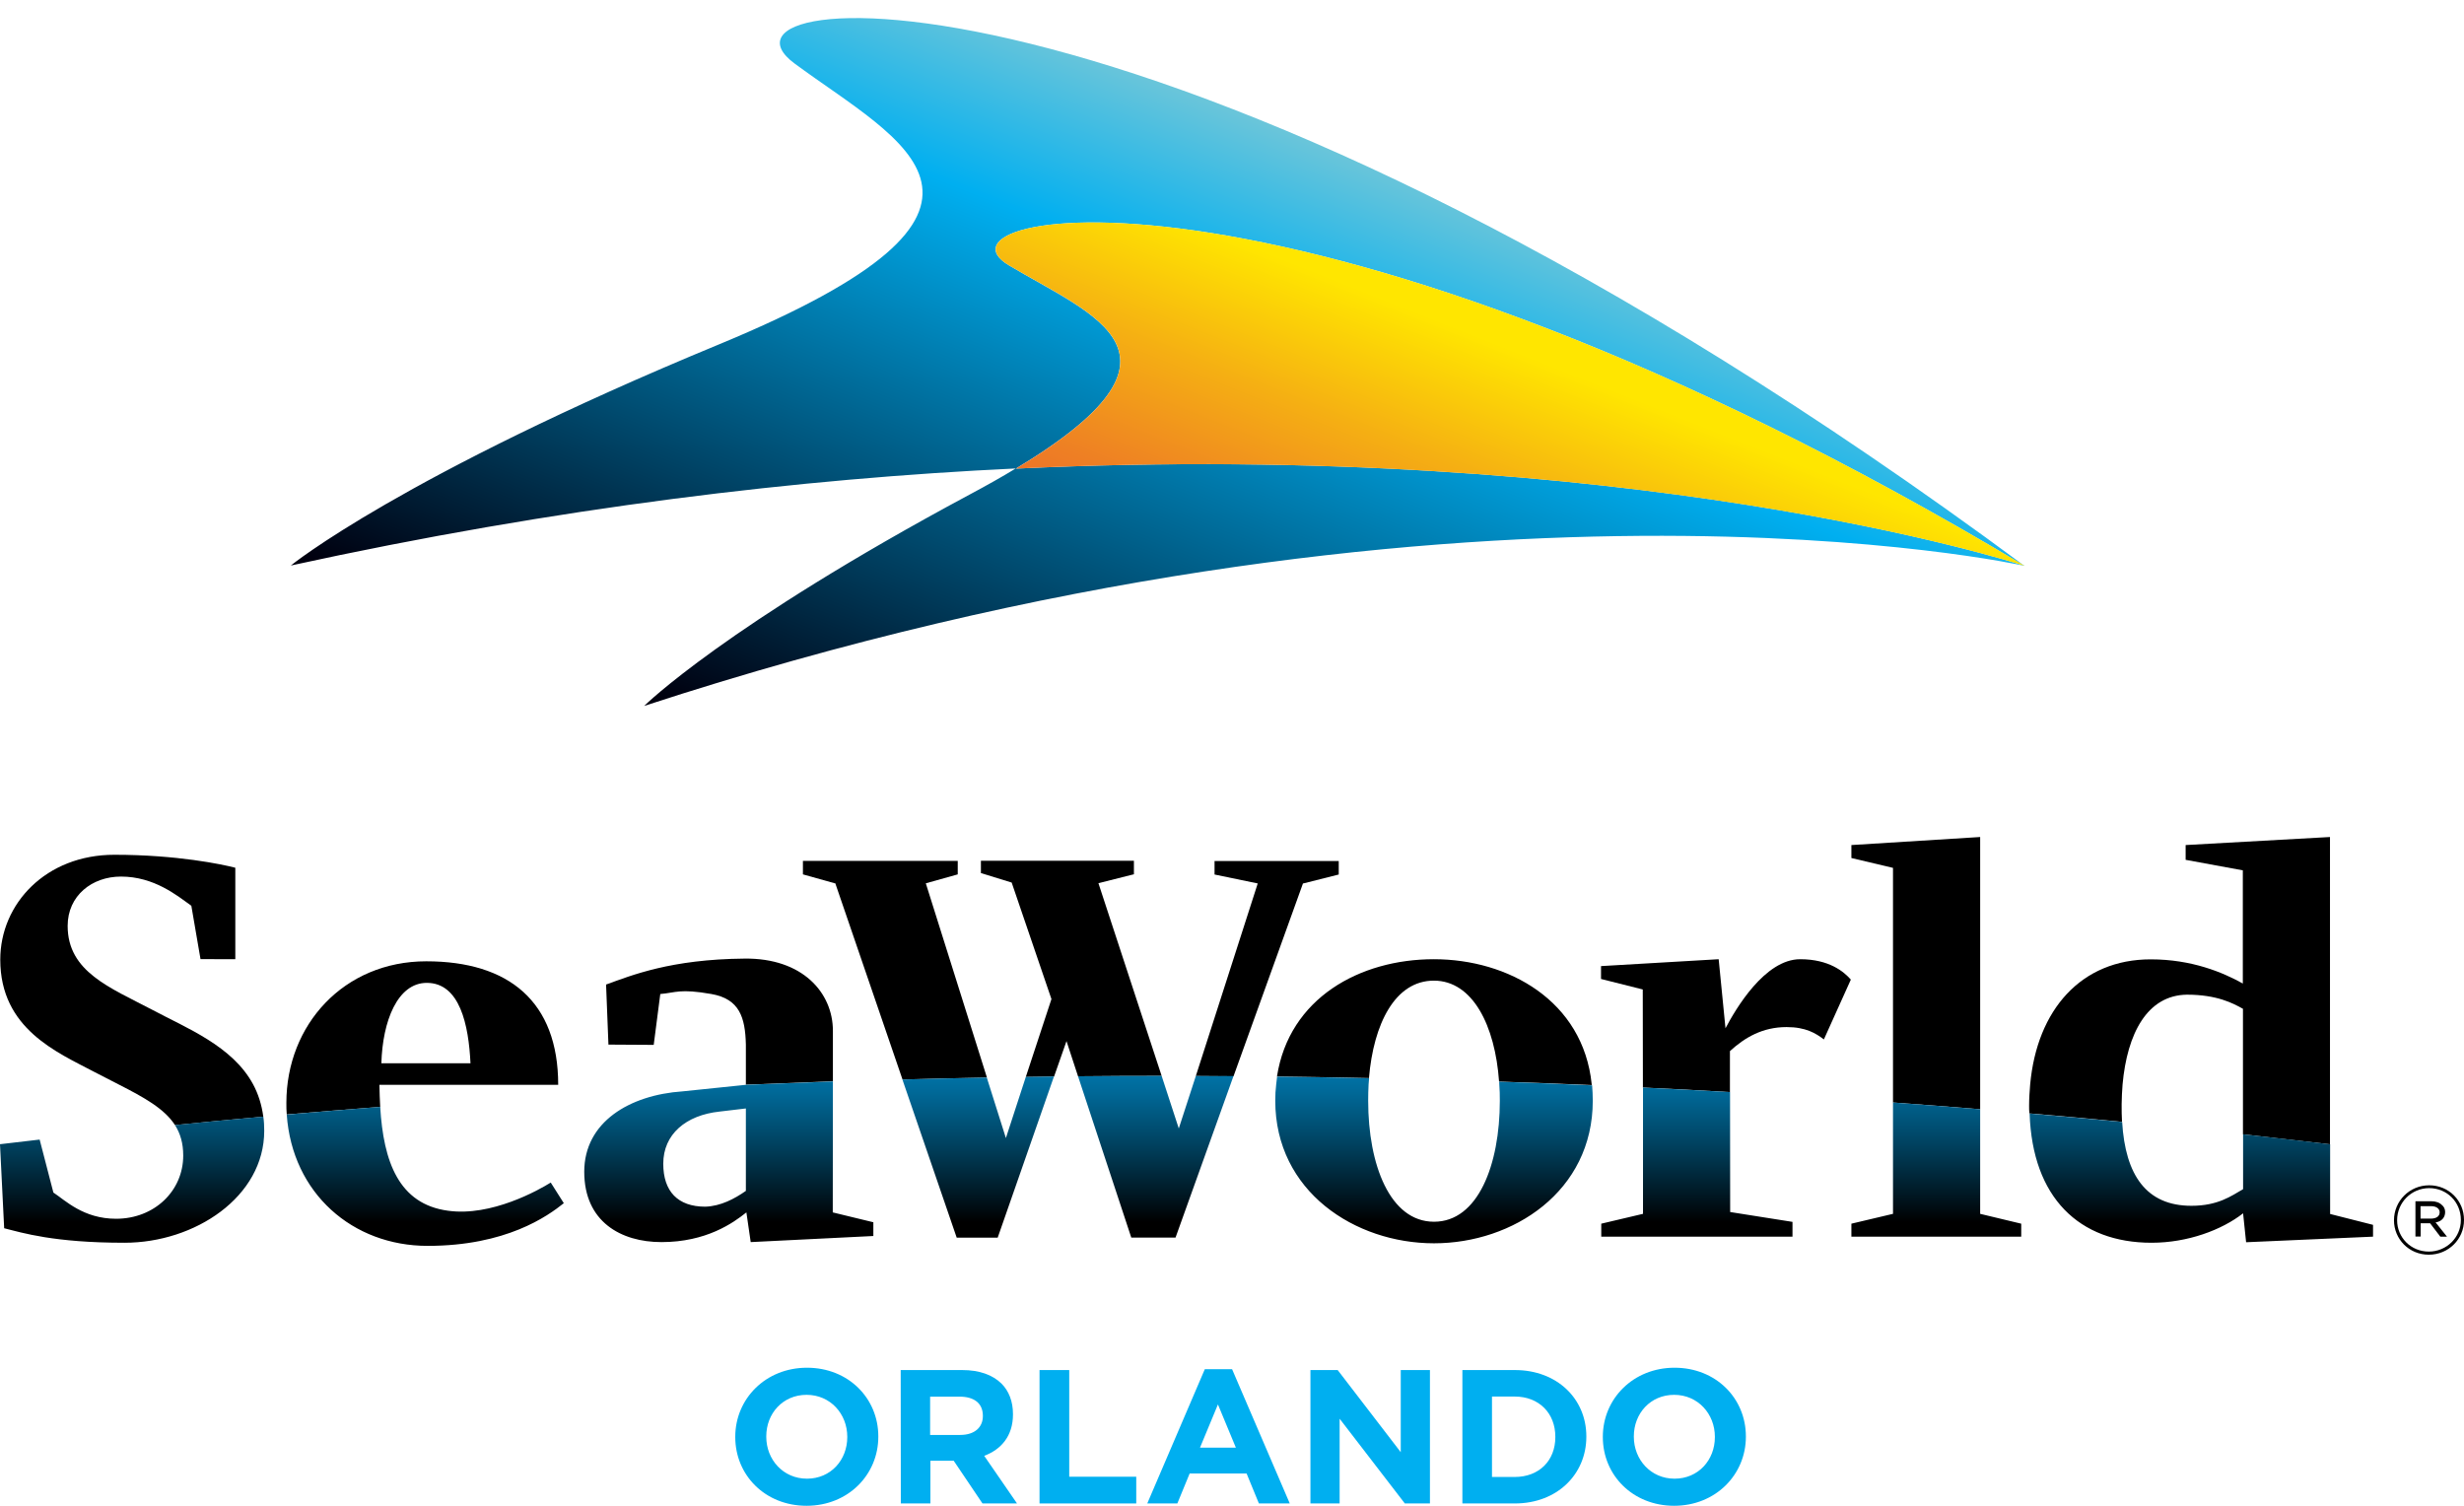
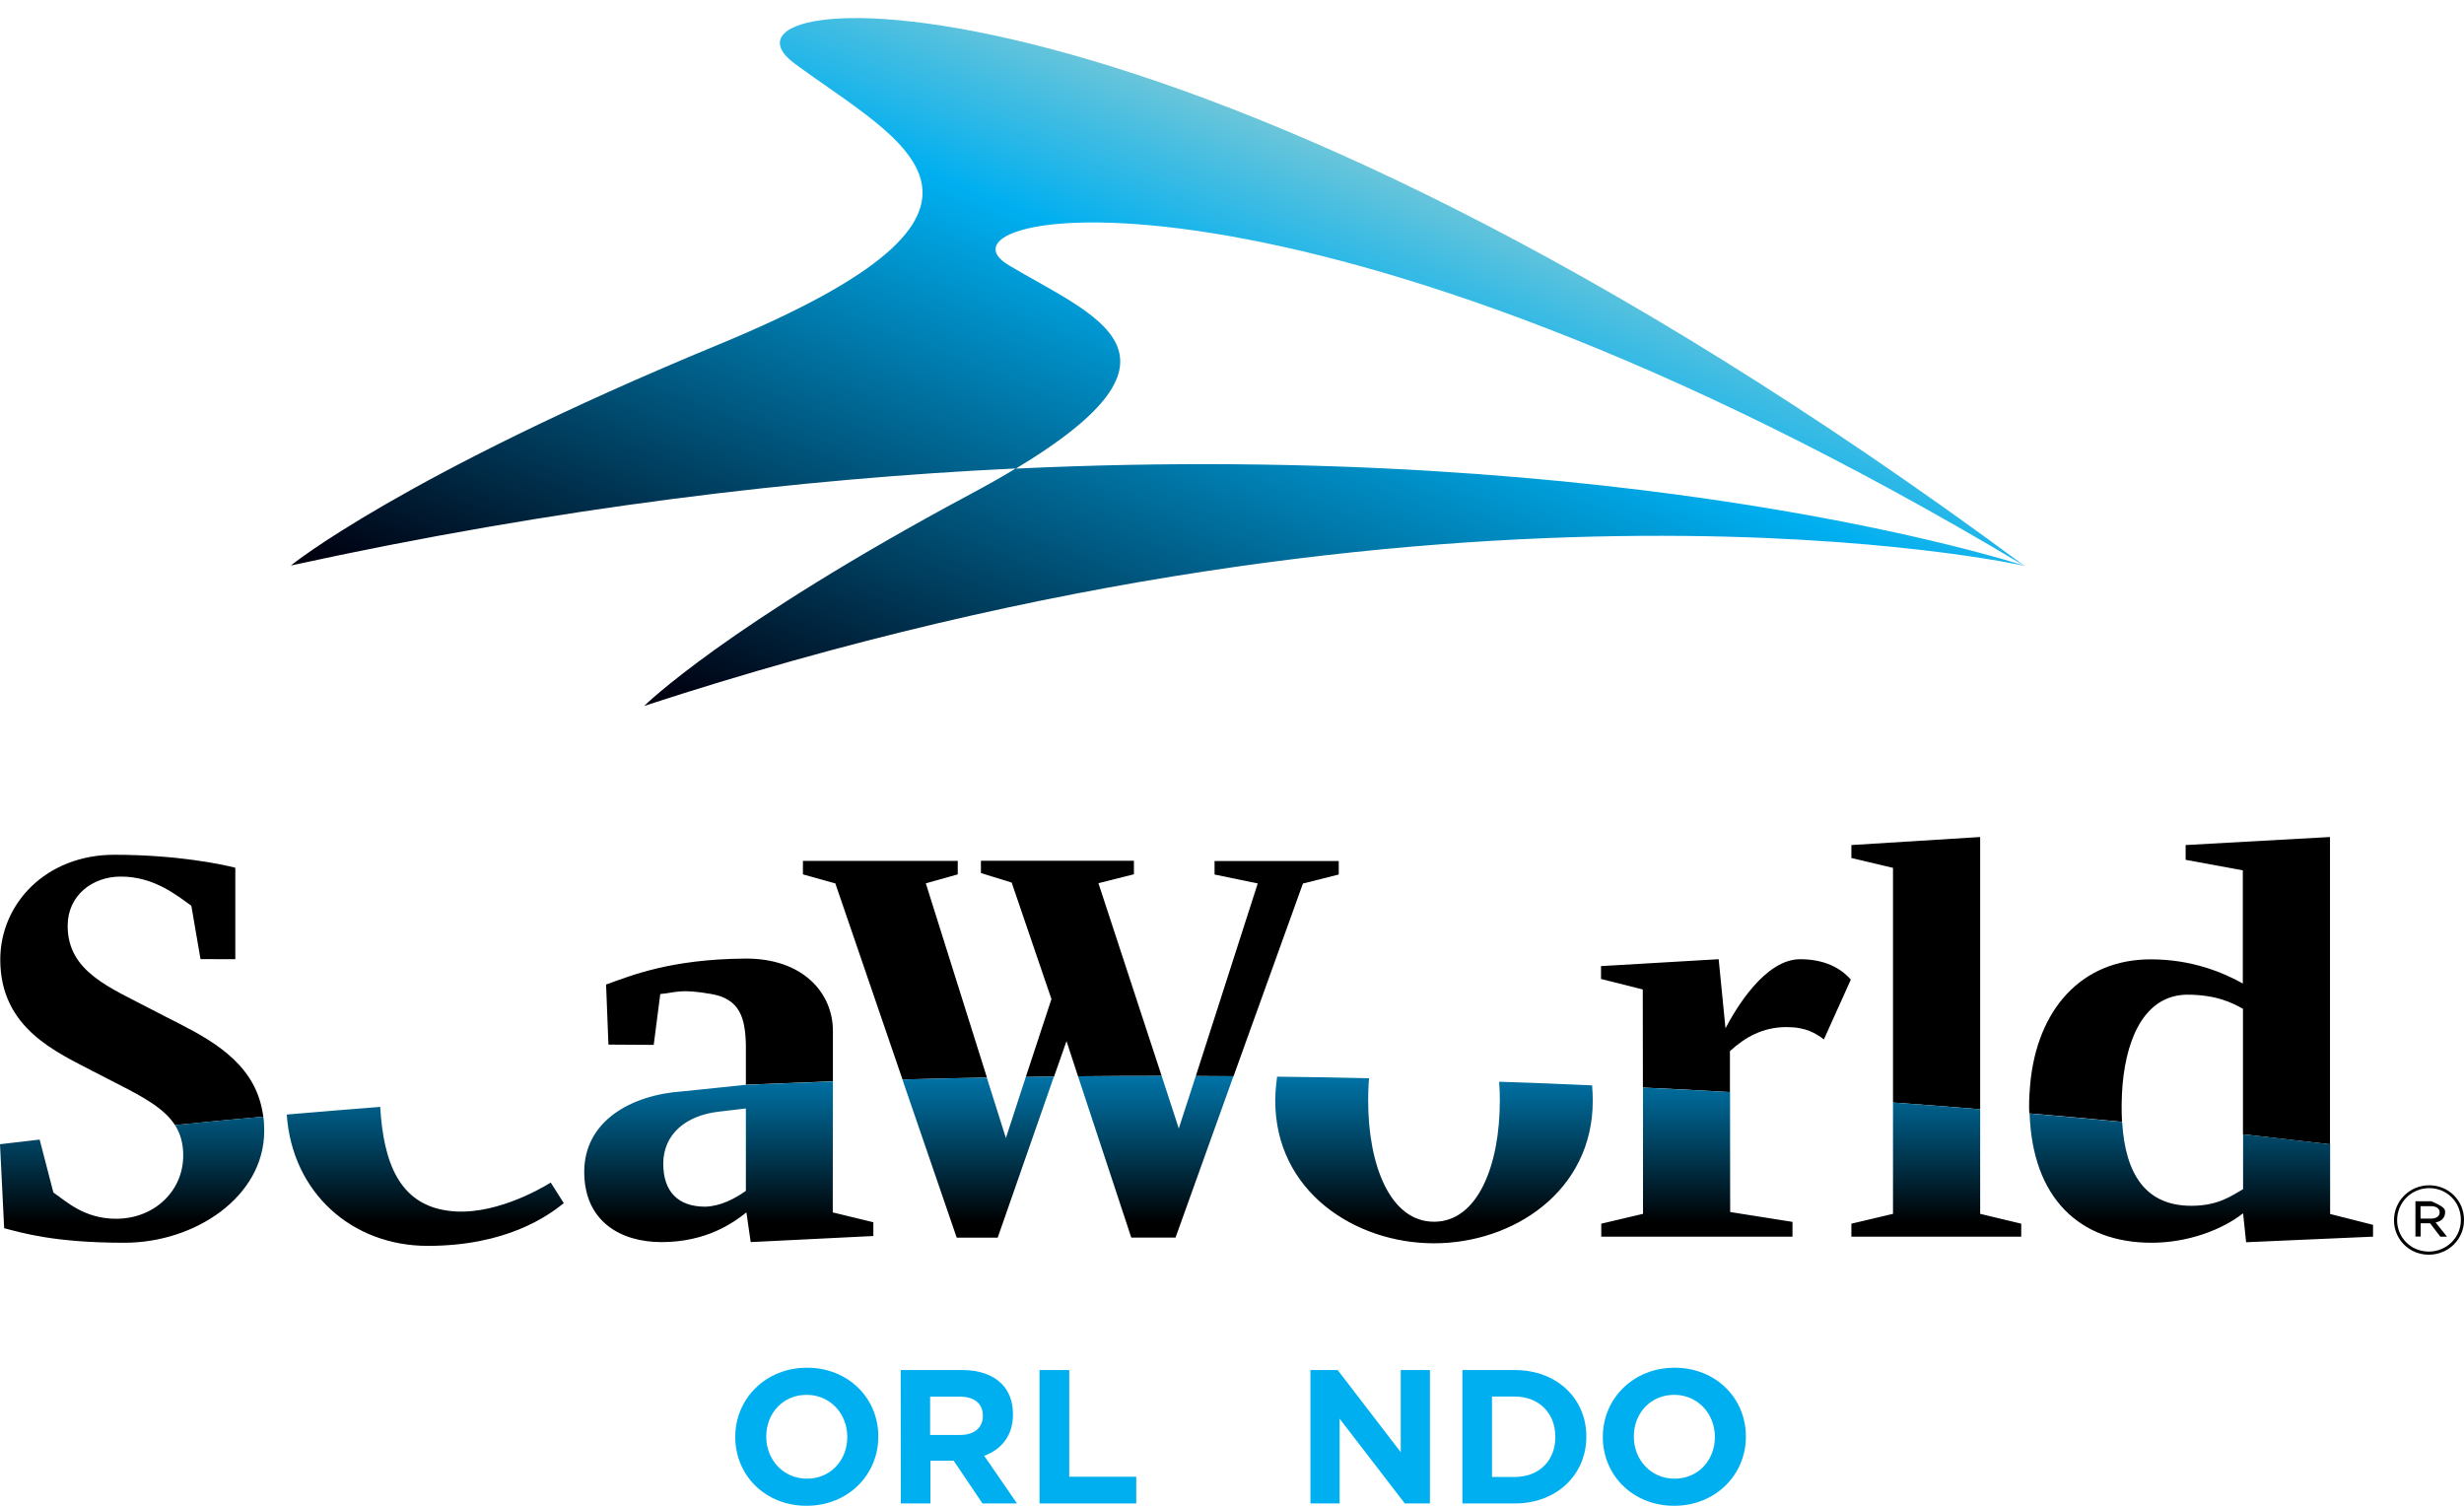
<svg xmlns="http://www.w3.org/2000/svg" width="72" height="44" viewBox="0 0 72 44" fill="none">
  <g id="seaworld">
    <path id="Vector" d="M2.761 31.325C3.01 31.453 3.243 31.571 3.461 31.685C4.226 32.075 4.803 32.398 5.113 32.875C5.924 32.792 6.788 32.712 7.694 32.629C7.645 32.272 7.545 31.962 7.396 31.685C6.792 30.566 5.461 30.047 4.451 29.508C3.212 28.856 1.977 28.397 1.977 27.055C1.977 26.172 2.688 25.614 3.534 25.614C4.509 25.614 5.178 26.172 5.591 26.467L5.859 28.026L6.876 28.029V25.356C6.501 25.258 5.174 24.977 3.342 24.977C1.342 24.977 0.008 26.407 0.008 28.041C0.008 30.066 1.675 30.752 2.761 31.325Z" fill="black" />
-     <path id="Vector_2" d="M11.11 32.344C11.098 32.136 11.091 31.92 11.087 31.7H16.311C16.311 29.262 14.865 28.09 12.456 28.09C10.046 28.09 8.368 29.948 8.368 32.227C8.368 32.341 8.368 32.454 8.379 32.564C9.251 32.492 10.161 32.416 11.11 32.344ZM12.471 28.72C13.439 28.72 13.695 29.952 13.748 31.07H11.144C11.178 29.842 11.614 28.72 12.471 28.72Z" fill="black" />
    <path id="Vector_3" d="M19.102 30.532L19.294 29.046C19.749 29.008 19.856 28.883 20.789 29.046C21.611 29.19 21.776 29.732 21.795 30.521V31.696H21.787C22.625 31.662 23.474 31.628 24.338 31.597V30.122C24.338 29.004 23.447 27.991 21.757 28.011C19.604 28.029 18.456 28.5 17.71 28.769L17.779 30.524L19.102 30.532Z" fill="black" />
    <path id="Vector_4" d="M34.943 31.442C35.31 31.442 35.677 31.446 36.044 31.45L38.075 25.811L38.082 25.815L39.119 25.554V25.159H35.49V25.554L36.752 25.815L34.943 31.442Z" fill="black" />
    <path id="Vector_5" d="M30.724 29.194L29.975 31.469C30.25 31.465 30.525 31.461 30.801 31.457L31.164 30.422L31.501 31.45C32.307 31.442 33.122 31.438 33.944 31.438L32.097 25.808L33.134 25.546V25.152H28.663V25.512L29.562 25.789L30.724 29.194Z" fill="black" />
    <path id="Vector_6" d="M24.407 25.808L26.372 31.544C27.187 31.521 28.009 31.503 28.839 31.487L27.053 25.811L27.986 25.55V25.155H23.462V25.55L24.395 25.811L24.407 25.808Z" fill="black" />
-     <path id="Vector_7" d="M40.002 31.503C40.136 29.918 40.763 28.655 41.899 28.655C43.035 28.655 43.689 29.971 43.804 31.605C44.721 31.635 45.624 31.669 46.515 31.707C46.515 31.7 46.511 31.692 46.511 31.685C46.263 29.239 44.067 28.029 41.899 28.029C39.731 28.029 37.669 29.167 37.314 31.457C38.224 31.468 39.119 31.484 40.002 31.503Z" fill="black" />
    <path id="Vector_8" d="M48.007 31.779C48.875 31.817 49.724 31.863 50.55 31.912V30.714C50.986 30.316 51.502 30.012 52.206 30.012C52.768 30.012 53.062 30.195 53.295 30.373L54.083 28.625C53.881 28.393 53.445 28.029 52.603 28.029C51.567 28.029 50.714 29.489 50.42 30.047L50.221 28.029L46.783 28.23V28.606L48.003 28.913L48.007 31.779Z" fill="black" />
    <path id="Vector_9" d="M55.315 32.216C56.194 32.28 57.043 32.344 57.862 32.413V24.458L54.099 24.693V25.072L55.315 25.36V32.216Z" fill="black" />
    <path id="Vector_10" d="M62.007 32.781C61.996 32.617 61.996 32.443 61.996 32.265C62 32.068 62.007 31.874 62.023 31.689C62.157 30.202 62.742 29.08 63.904 29.065C64.78 29.065 65.25 29.315 65.541 29.478V33.145C66.489 33.251 67.342 33.349 68.084 33.437V24.458L63.866 24.693V25.125L65.537 25.432V28.739C64.952 28.413 64.046 28.033 62.845 28.033C60.814 28.033 59.522 29.505 59.323 31.689C59.307 31.886 59.292 32.094 59.292 32.303C59.292 32.379 59.292 32.462 59.3 32.534C60.252 32.614 61.154 32.697 62.007 32.781Z" fill="black" />
    <path id="Vector_11" d="M5.113 32.875C5.27 33.122 5.354 33.406 5.354 33.766C5.354 34.798 4.513 35.613 3.392 35.613C2.436 35.613 1.908 35.075 1.56 34.847L1.159 33.3C1.143 33.3 1.128 33.304 1.117 33.304L0.015 33.433H0L0.122 35.89C0.65 36.023 1.576 36.314 3.637 36.314C5.698 36.314 7.721 34.972 7.721 33.042C7.721 32.898 7.714 32.758 7.694 32.629C6.784 32.712 5.924 32.792 5.113 32.875ZM13.091 35.378C11.653 35.184 11.205 33.948 11.11 32.344C10.161 32.42 9.251 32.492 8.379 32.568C8.54 34.874 10.306 36.405 12.494 36.405C14.792 36.405 16.001 35.537 16.475 35.158L16.093 34.555C15.741 34.775 14.353 35.556 13.091 35.378ZM24.338 31.601C23.474 31.632 22.625 31.666 21.787 31.7L19.948 31.89C18.399 31.996 17.072 32.784 17.072 34.24C17.072 35.696 18.142 36.295 19.328 36.295C20.64 36.295 21.427 35.734 21.81 35.427L21.936 36.295L25.52 36.117V35.715L24.334 35.427L24.338 31.601ZM21.795 34.798C21.466 35.029 21.06 35.245 20.609 35.26C19.806 35.26 19.381 34.813 19.381 34.005C19.381 33.145 20.039 32.587 21.026 32.481L21.795 32.39V34.798ZM29.975 31.469L29.393 33.255L28.835 31.488C28.005 31.503 27.183 31.522 26.369 31.544L27.956 36.166H29.153L30.797 31.457C30.526 31.461 30.25 31.465 29.975 31.469ZM34.943 31.442L34.445 32.974L33.944 31.438C33.122 31.438 32.312 31.442 31.501 31.45L33.057 36.163H34.35L36.044 31.442C35.677 31.446 35.31 31.442 34.943 31.442ZM43.807 31.609C43.807 31.632 43.811 31.662 43.811 31.689C43.823 31.844 43.826 32 43.826 32.163C43.826 34.039 43.188 35.7 41.903 35.7C40.618 35.7 39.979 34.039 39.979 32.163C39.979 32.003 39.983 31.844 39.991 31.689C39.995 31.628 40.002 31.563 40.006 31.507C39.123 31.484 38.224 31.472 37.318 31.461C37.31 31.537 37.298 31.613 37.291 31.689C37.272 31.84 37.264 32 37.264 32.163C37.264 34.817 39.597 36.33 41.903 36.33C44.209 36.33 46.542 34.817 46.542 32.163C46.542 32.011 46.534 31.859 46.523 31.715C45.628 31.673 44.725 31.639 43.807 31.609ZM50.553 31.912C49.724 31.867 48.878 31.821 48.01 31.78V35.469L46.79 35.757V36.136H52.378V35.704L50.557 35.416L50.553 31.912ZM57.862 32.413C57.043 32.348 56.194 32.28 55.315 32.216V35.469L54.099 35.757V36.136H59.062V35.757L57.862 35.469V32.413ZM68.088 33.437C67.346 33.349 66.493 33.247 65.545 33.145V34.748C65.2 34.946 64.814 35.234 64.034 35.234C62.718 35.234 62.103 34.339 62.011 32.784C61.158 32.701 60.256 32.621 59.307 32.538C59.388 34.995 60.753 36.314 62.871 36.314C63.927 36.314 64.925 35.939 65.545 35.454L65.633 36.299L69.342 36.136V35.791L68.088 35.473V33.437Z" fill="url(#paint0_linear_719_549)" />
-     <path id="Vector_12" d="M69.954 35.658C69.954 35.097 70.405 34.635 70.983 34.635C71.56 34.635 72 35.09 72 35.643V35.654C72 36.204 71.552 36.663 70.971 36.663C70.39 36.663 69.954 36.204 69.954 35.658ZM71.908 35.654V35.643C71.908 35.131 71.507 34.718 70.983 34.718C70.459 34.718 70.046 35.143 70.046 35.654V35.658C70.046 36.159 70.447 36.572 70.971 36.572C71.495 36.572 71.908 36.155 71.908 35.654ZM70.577 35.101H71.044C71.182 35.101 71.289 35.143 71.358 35.215C71.411 35.256 71.449 35.328 71.449 35.416C71.449 35.586 71.335 35.696 71.17 35.719L71.503 36.136H71.308L71.01 35.745H70.734V36.132H70.581V35.101H70.577ZM71.029 35.609C71.182 35.609 71.289 35.548 71.289 35.423C71.289 35.317 71.189 35.245 71.04 35.245H70.73V35.609H71.029Z" fill="black" />
+     <path id="Vector_12" d="M69.954 35.658C69.954 35.097 70.405 34.635 70.983 34.635C71.56 34.635 72 35.09 72 35.643V35.654C72 36.204 71.552 36.663 70.971 36.663C70.39 36.663 69.954 36.204 69.954 35.658ZM71.908 35.654V35.643C71.908 35.131 71.507 34.718 70.983 34.718C70.459 34.718 70.046 35.143 70.046 35.654V35.658C70.046 36.159 70.447 36.572 70.971 36.572C71.495 36.572 71.908 36.155 71.908 35.654ZM70.577 35.101H71.044C71.411 35.256 71.449 35.328 71.449 35.416C71.449 35.586 71.335 35.696 71.17 35.719L71.503 36.136H71.308L71.01 35.745H70.734V36.132H70.581V35.101H70.577ZM71.029 35.609C71.182 35.609 71.289 35.548 71.289 35.423C71.289 35.317 71.189 35.245 71.04 35.245H70.73V35.609H71.029Z" fill="black" />
    <g id="orlando">
      <path id="Vector_13" d="M21.485 41.994V41.983C21.485 40.876 22.368 39.966 23.581 39.966C24.793 39.966 25.665 40.861 25.665 41.971V41.983C25.665 43.09 24.785 44 23.569 44C22.353 44 21.485 43.101 21.485 41.994ZM24.758 41.994V41.983C24.758 41.316 24.265 40.758 23.569 40.758C22.873 40.758 22.391 41.304 22.391 41.971V41.983C22.391 42.65 22.884 43.208 23.581 43.208C24.276 43.208 24.758 42.662 24.758 41.994Z" fill="#00AFF0" />
      <path id="Vector_14" d="M26.319 40.034H28.116C28.617 40.034 29.003 40.174 29.263 40.428C29.481 40.645 29.6 40.952 29.6 41.319V41.331C29.6 41.96 29.256 42.355 28.759 42.54L29.718 43.932H28.709L27.868 42.684H27.187V43.932H26.323L26.319 40.034ZM28.059 41.93C28.48 41.93 28.72 41.706 28.72 41.38V41.369C28.72 41.001 28.46 40.811 28.04 40.811H27.179V41.93H28.059Z" fill="#00AFF0" />
      <path id="Vector_15" d="M30.38 40.034H31.244V43.151H33.202V43.932H30.376V40.034H30.38Z" fill="#00AFF0" />
-       <path id="Vector_16" d="M35.206 40.008H36.002L37.688 43.932H36.786L36.426 43.056H34.763L34.403 43.932H33.524L35.206 40.008ZM36.113 42.301L35.589 41.039L35.065 42.301H36.113Z" fill="#00AFF0" />
      <path id="Vector_17" d="M38.292 40.034H39.088L40.931 42.434V40.034H41.784V43.932H41.05L39.145 41.456V43.932H38.292V40.034Z" fill="#00AFF0" />
      <path id="Vector_18" d="M42.732 40.034H44.266C45.501 40.034 46.354 40.876 46.354 41.972V41.983C46.354 43.079 45.501 43.932 44.266 43.932H42.732V40.034ZM44.262 43.158C44.97 43.158 45.448 42.684 45.448 41.994V41.983C45.448 41.293 44.97 40.808 44.262 40.808H43.597V43.158H44.262Z" fill="#00AFF0" />
      <path id="Vector_19" d="M46.836 41.994V41.983C46.836 40.876 47.719 39.966 48.932 39.966C50.144 39.966 51.016 40.861 51.016 41.972V41.983C51.016 43.09 50.133 44 48.92 44C47.708 44 46.836 43.102 46.836 41.994ZM50.11 41.994V41.983C50.11 41.316 49.616 40.758 48.92 40.758C48.224 40.758 47.742 41.304 47.742 41.972V41.983C47.742 42.65 48.236 43.208 48.932 43.208C49.628 43.208 50.11 42.662 50.11 41.994Z" fill="#00AFF0" />
    </g>
-     <path id="Vector_20" d="M59.15 16.529C59.154 16.533 59.154 16.533 59.15 16.529C59.15 16.535 59.156 16.535 59.15 16.529Z" fill="url(#paint1_linear_719_549)" />
    <path id="Vector_21" d="M29.684 13.693C35.26 10.334 31.956 9.234 29.478 7.751C26.82 6.17 38.017 3.892 59.154 16.533C34.289 -1.872 20.089 -0.454 23.217 1.855C26.346 4.165 30.701 6.053 21.034 10.053C11.71 13.905 8.498 16.525 8.498 16.525C16.288 14.823 23.401 13.985 29.68 13.689C29.283 13.932 28.831 14.186 28.334 14.451C21.19 18.281 18.823 20.628 18.823 20.628C42.637 12.836 59.154 16.533 59.154 16.533V16.529C58.798 16.416 47.7 12.844 29.684 13.693Z" fill="url(#paint2_linear_719_549)" />
-     <path id="Vector_22" d="M29.481 7.752C31.959 9.23 35.26 10.334 29.688 13.693C47.7 12.848 58.798 16.419 59.154 16.533H59.158C38.021 3.892 26.823 6.171 29.481 7.752Z" fill="url(#paint3_linear_719_549)" />
  </g>
  <defs>
    <linearGradient id="paint0_linear_719_549" x1="34.671" y1="35.711" x2="34.671" y2="28.973" gradientUnits="userSpaceOnUse">
      <stop />
      <stop offset="0.09" stop-color="#00121B" />
      <stop offset="0.34" stop-color="#004260" />
      <stop offset="0.56" stop-color="#006897" />
      <stop offset="0.76" stop-color="#0084BF" />
      <stop offset="0.91" stop-color="#0094D8" />
      <stop offset="1" stop-color="#009BE1" />
    </linearGradient>
    <linearGradient id="paint1_linear_719_549" x1="59.347" y1="16.07" x2="58.18" y2="19.025" gradientUnits="userSpaceOnUse">
      <stop stop-color="#FFE600" />
      <stop offset="0.4" stop-color="#F5AF13" />
      <stop offset="0.8" stop-color="#EE7F24" />
      <stop offset="1" stop-color="#EB6D2B" />
    </linearGradient>
    <linearGradient id="paint2_linear_719_549" x1="39.02" y1="3.706" x2="30.625" y2="24.834" gradientUnits="userSpaceOnUse">
      <stop stop-color="#78C8D7" />
      <stop offset="0.25" stop-color="#00AFF0" />
      <stop offset="1" stop-color="#00000F" />
    </linearGradient>
    <linearGradient id="paint3_linear_719_549" x1="44.714" y1="10.439" x2="41.231" y2="19.201" gradientUnits="userSpaceOnUse">
      <stop stop-color="#FFE600" />
      <stop offset="0.4" stop-color="#F5AF13" />
      <stop offset="0.8" stop-color="#EE7F24" />
      <stop offset="1" stop-color="#EB6D2B" />
    </linearGradient>
  </defs>
</svg>